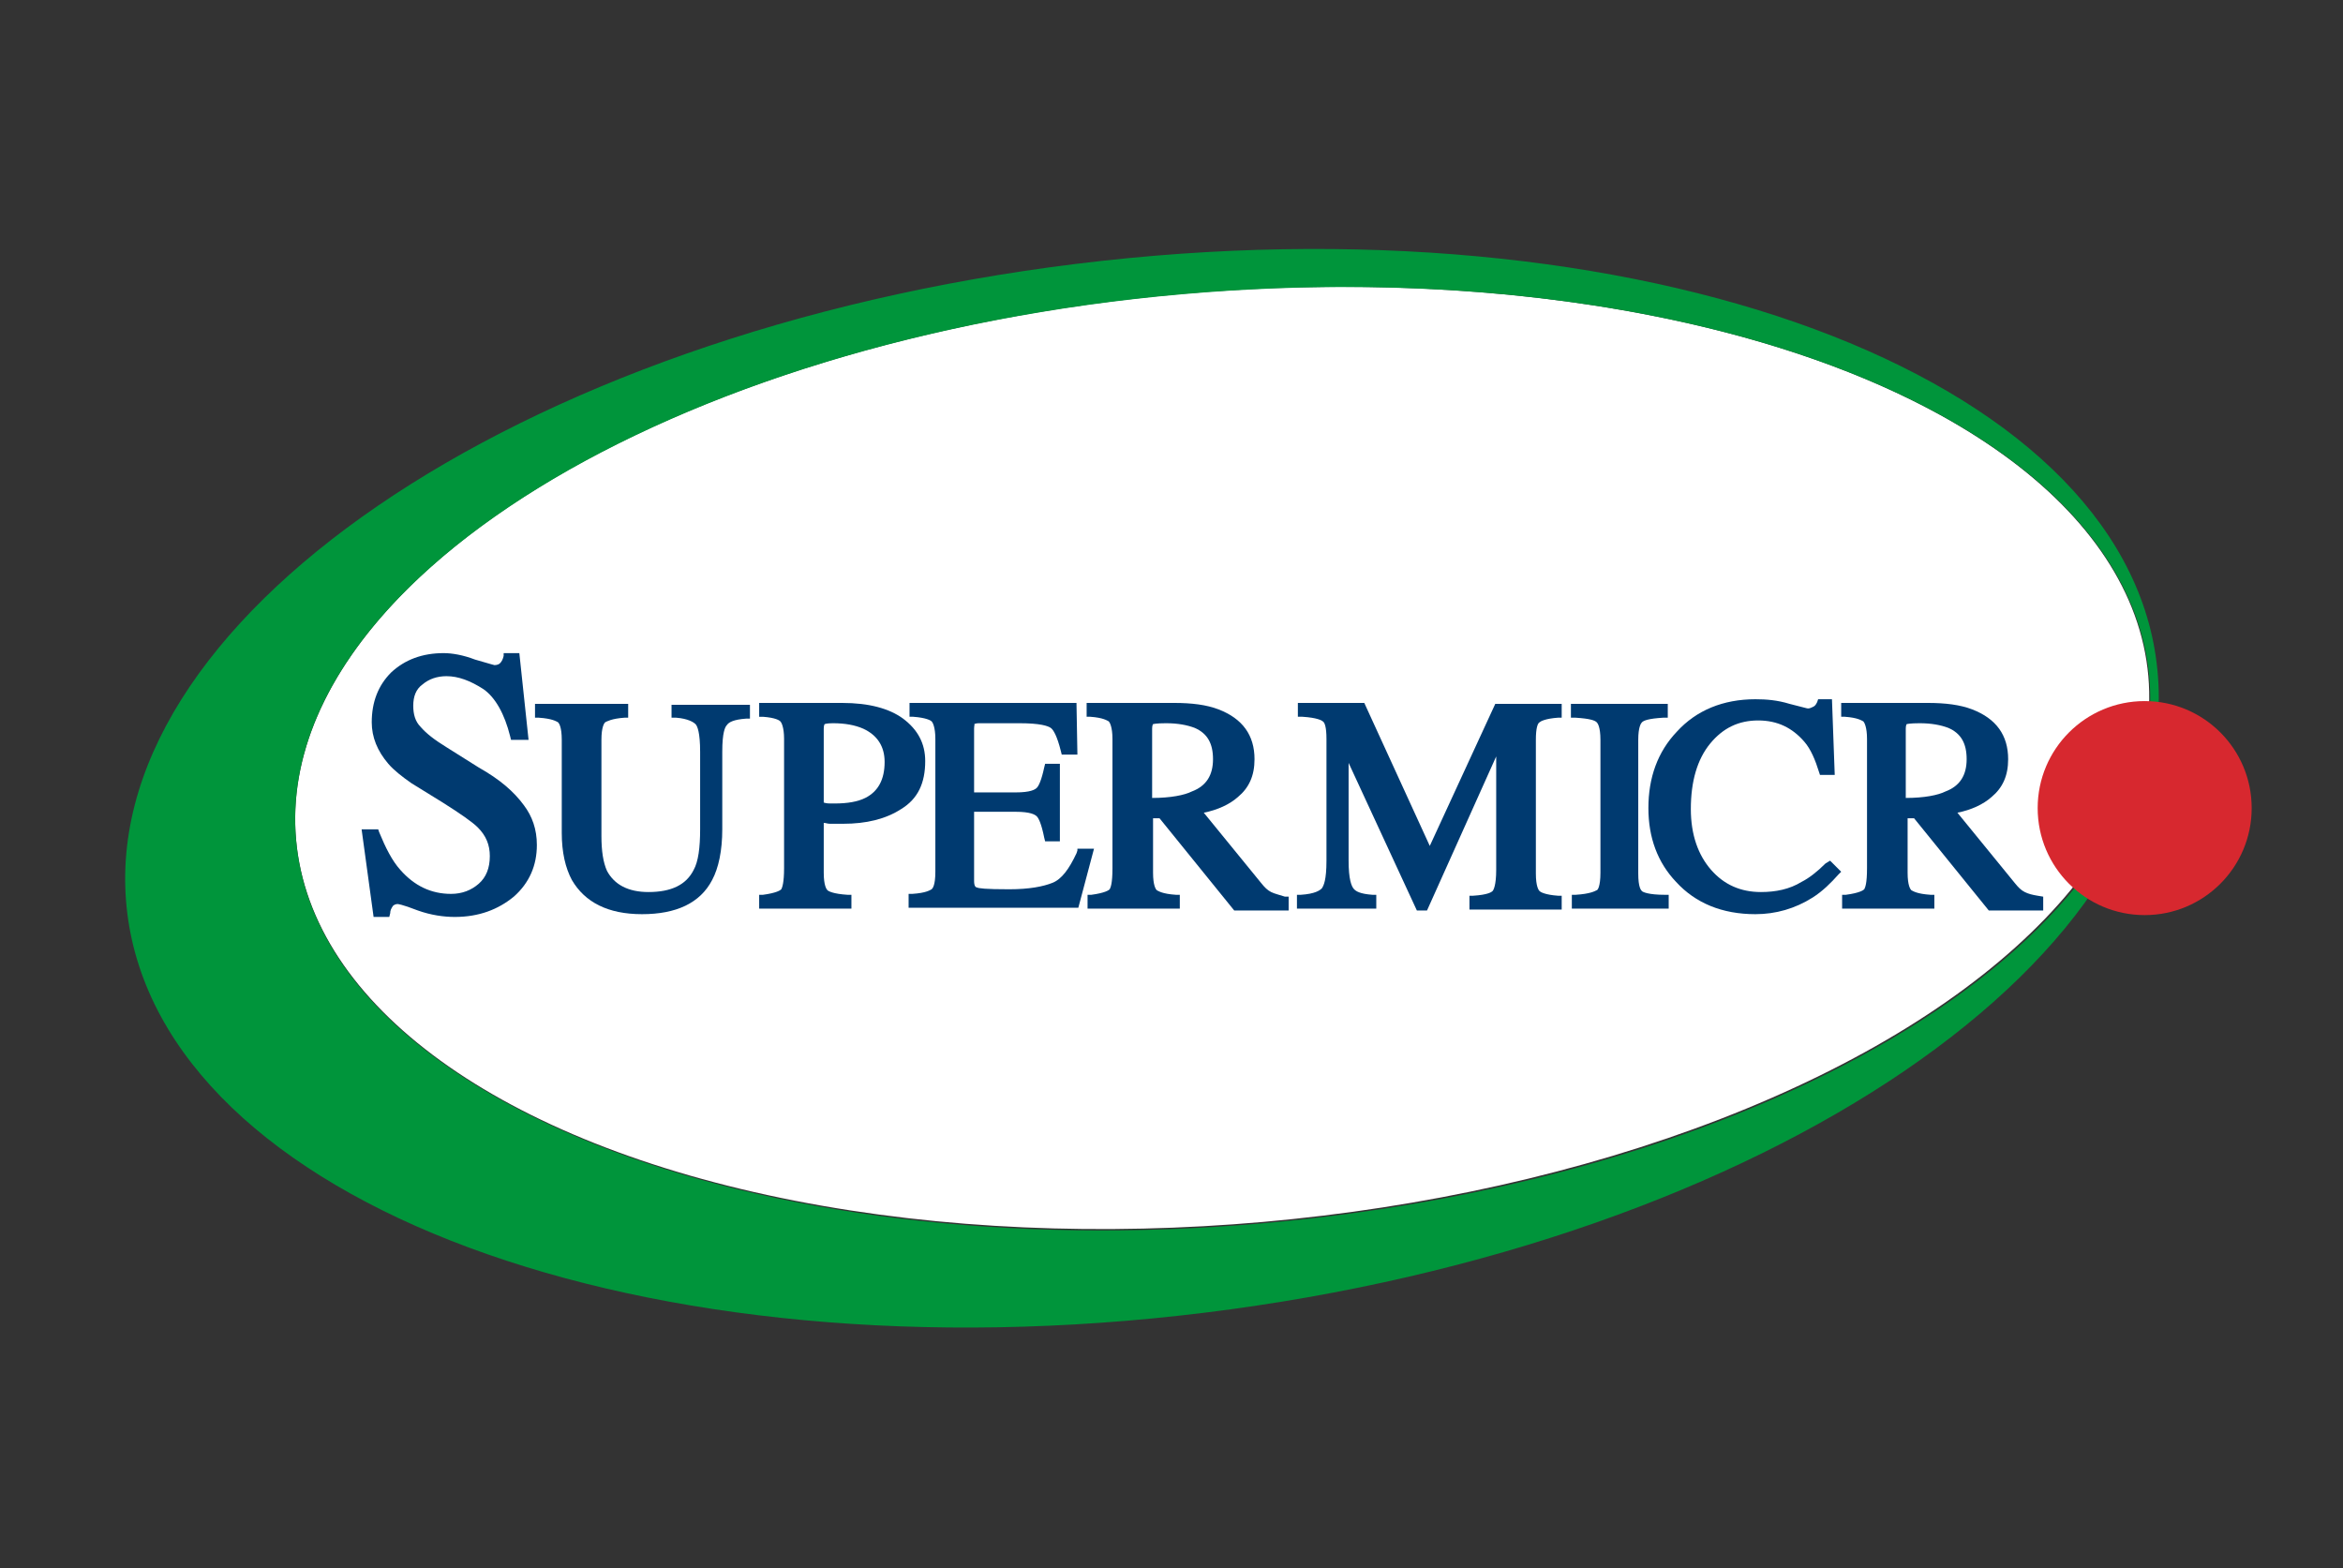
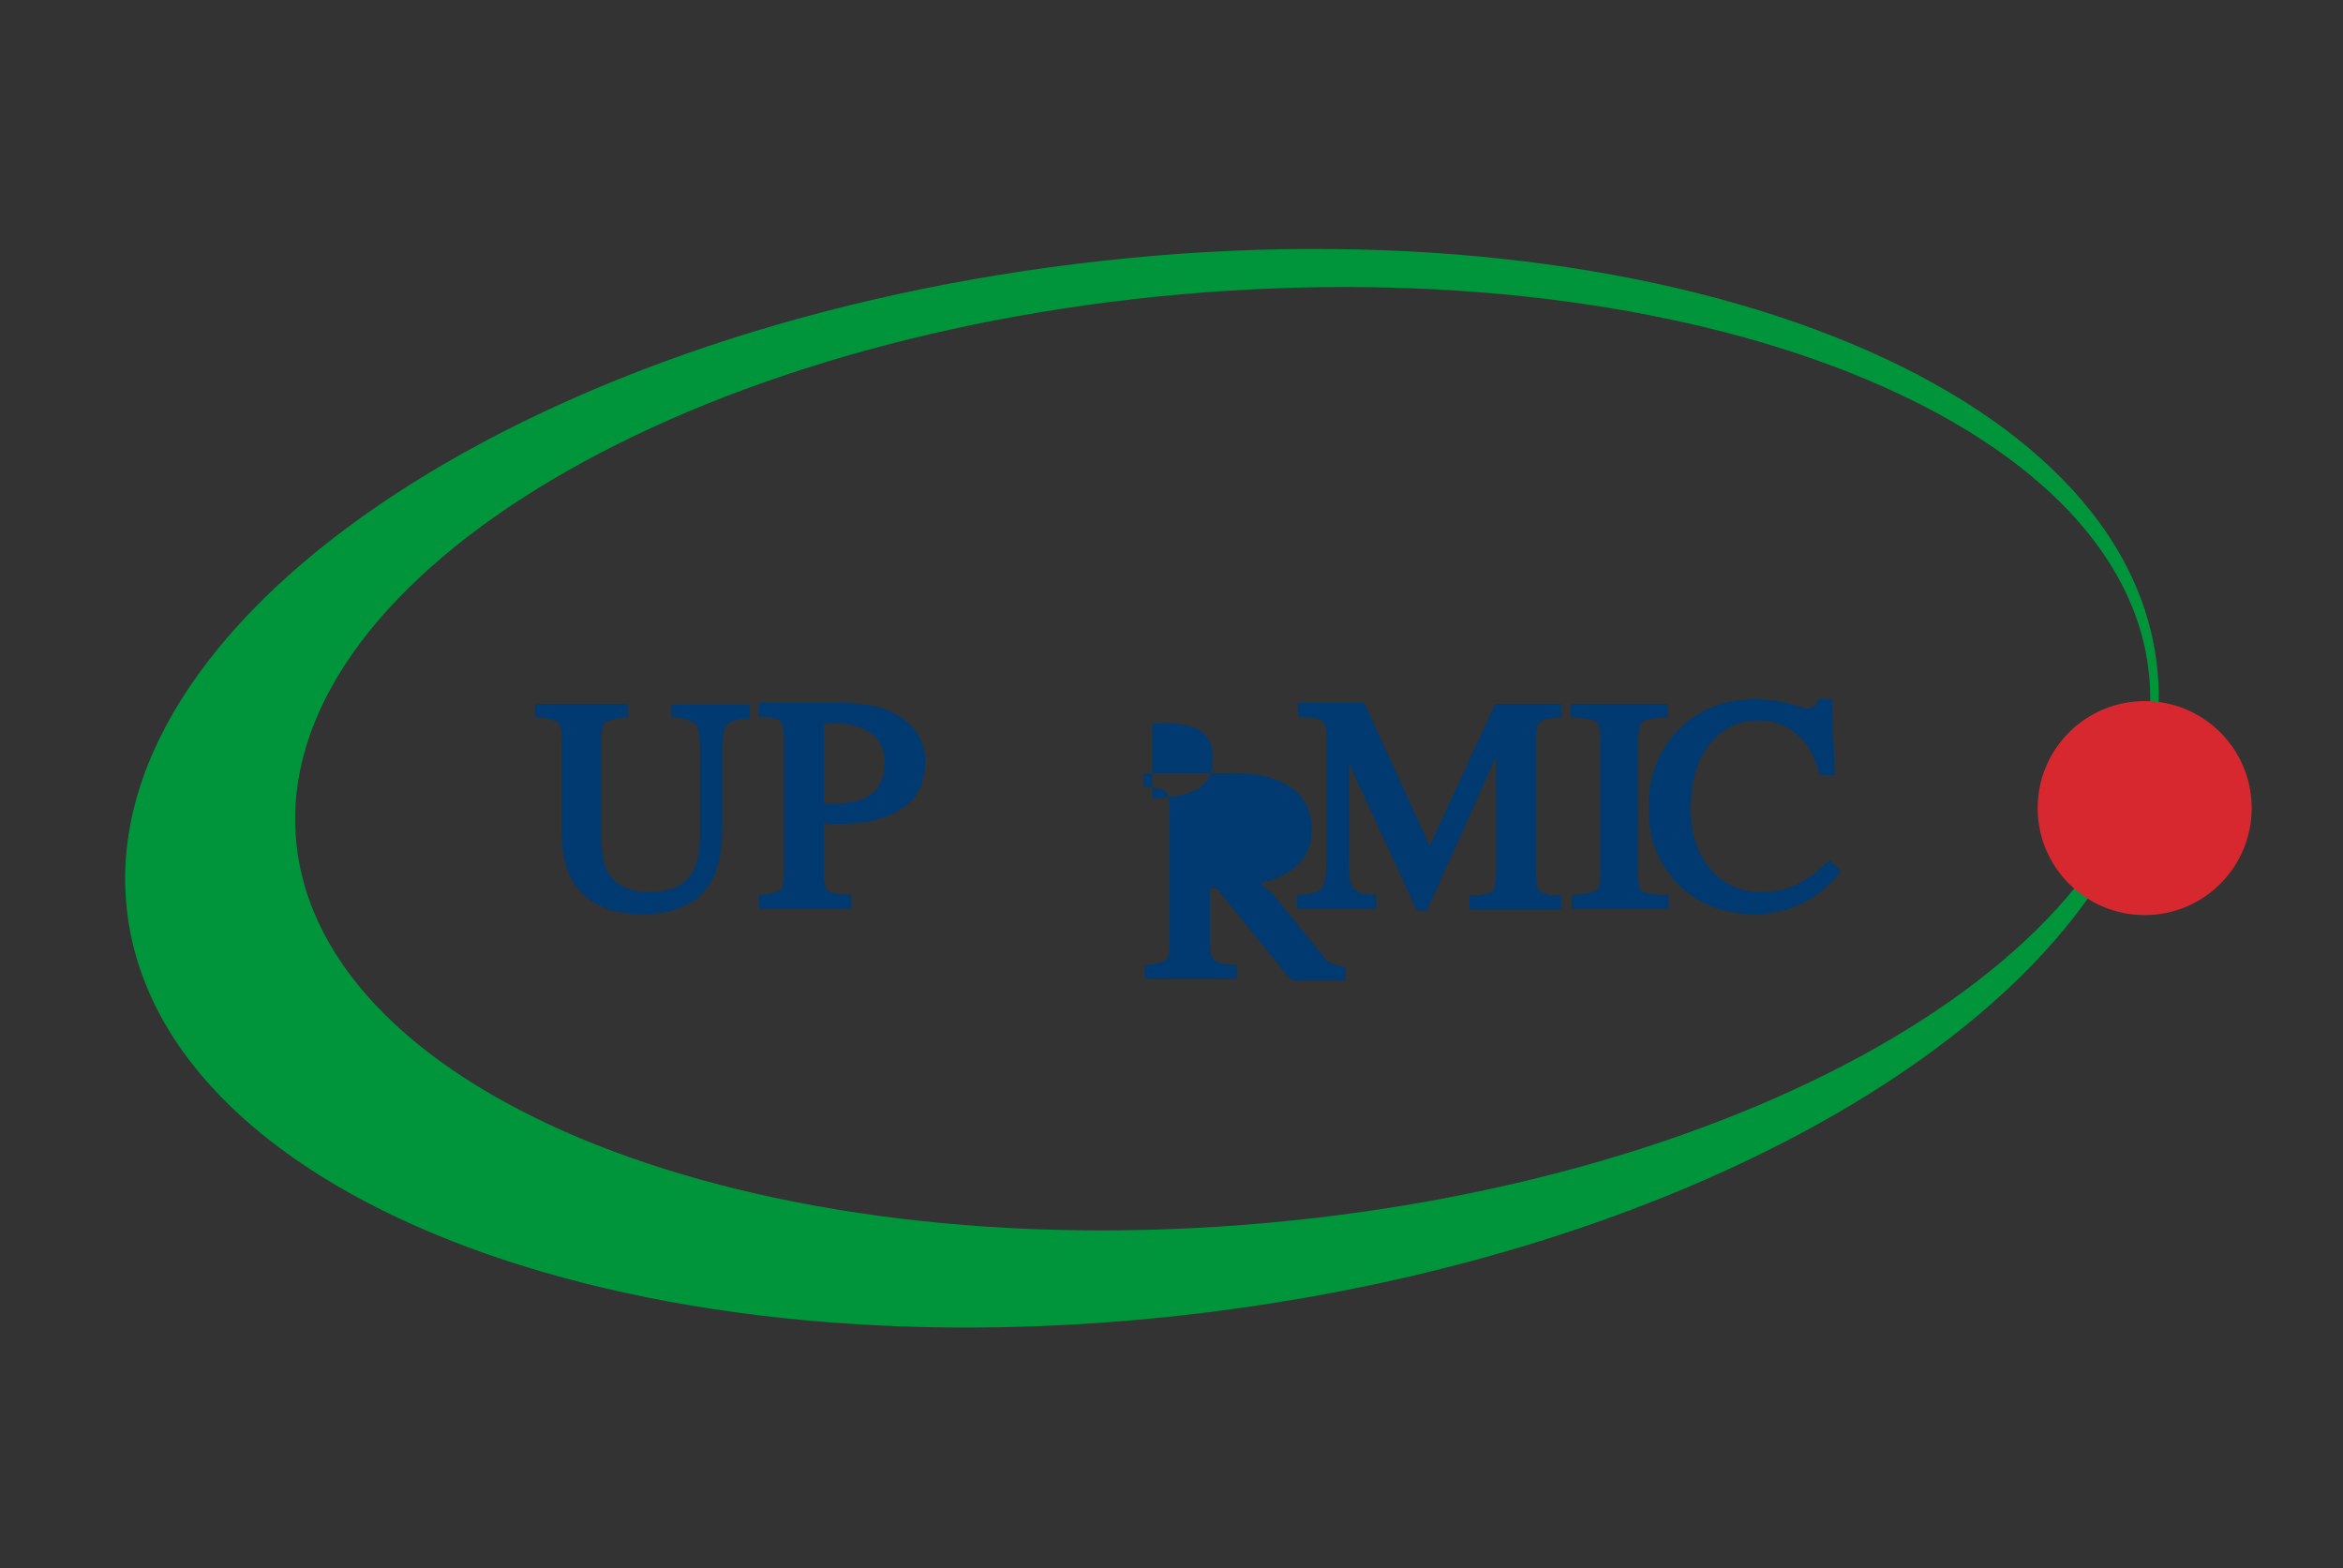
<svg xmlns="http://www.w3.org/2000/svg" enable-background="new 0 0 231.7 122.9" viewBox="-13.6 -26 254 170">
  <rect x="-13.6" y="-26" width="254" height="170" fill="#333333" stroke="none" />
-   <ellipse cx="118.9" cy="56.2" fill="#fff" rx="100.8" ry="50.5" transform="matrix(.996 -.088 .088 .996 -4.472 10.65)" />
  <path d="m220.2 45.9c3.9 31.4-42.3 62.9-103.2 70.4s-112.9-11.9-116.8-43.3 42-62.9 102.9-70.4 113.3 11.9 117.1 43.3zm-105.7-40c-55.5 4.9-98.5 31.4-96 59.2s49.4 46.4 104.9 41.5 98.5-31.4 96-59.2c-2.5-27.9-49.4-46.4-104.9-41.5z" fill="#00953b" />
  <circle cx="218.9" cy="61.6" fill="#d7282f" r="11.6" />
  <g fill="#003a70">
    <path d="m59.3 51.8h.4c1.3.1 1.9.5 2.1.7s.5.9.5 3v8.4c0 2-.2 3.5-.7 4.4-.8 1.6-2.4 2.4-4.9 2.4-2.2 0-3.7-.8-4.5-2.3-.4-.9-.6-2.1-.6-3.8v-10.4c0-1.4.3-1.8.4-1.9.2-.1.7-.4 2.1-.5h.4v-1.5h-10.1v1.5h.4c1.5.1 1.9.4 2.1.5.1.1.4.5.4 1.9v10.1c0 2.1.4 3.8 1.1 5.1 1.4 2.4 3.9 3.7 7.6 3.7s6.3-1.2 7.6-3.7c.7-1.3 1.1-3.2 1.1-5.5v-8.4c0-2.1.3-2.7.5-2.9.2-.3.7-.6 2.1-.7h.4v-1.5h-8.5v1.4z" />
-     <path d="m38.3 57.2-3.5-2.2c-1.3-.8-2.2-1.5-2.8-2.2-.6-.6-.8-1.4-.8-2.3 0-1 .3-1.8 1-2.3.7-.6 1.6-.9 2.6-.9 1.3 0 2.6.5 4 1.4 1.3.9 2.3 2.7 2.9 5.1l.1.4h1.9l-1-9.4h-1.7v.3c-.1.4-.2.6-.4.8-.1.1-.3.2-.6.2 0 0-.4-.1-2.1-.6-1.3-.5-2.5-.7-3.4-.7-2.3 0-4.2.7-5.7 2.1-1.4 1.4-2.1 3.2-2.1 5.4 0 1.6.6 3.1 1.8 4.5.6.7 1.5 1.4 2.5 2.1l3.4 2.1c1.9 1.2 3.2 2.1 3.8 2.7.9.9 1.3 1.9 1.3 3.1 0 1.3-.4 2.3-1.2 3s-1.8 1.1-3 1.1c-2.2 0-4-.9-5.5-2.6-.9-1-1.6-2.4-2.3-4.1l-.1-.3h-1.8l1.3 9.5h1.7l.1-.4c0-.3.1-.5.3-.8.1-.1.3-.2.5-.2 0 0 .4 0 2.2.7 1.4.5 2.8.7 4 .7 2.6 0 4.7-.8 6.4-2.2 1.7-1.5 2.5-3.4 2.5-5.6 0-1.7-.5-3.1-1.4-4.3-1.1-1.5-2.6-2.8-4.9-4.1z" />
    <path d="m76.4 63.3h1.4c2.5 0 4.6-.5 6.3-1.6 1.8-1.1 2.6-2.8 2.6-5.2 0-1.9-.8-3.4-2.4-4.6-1.5-1.1-3.7-1.7-6.6-1.7h-9v1.5h.4c1.4.1 1.8.4 1.9.5s.4.6.4 1.9v14c0 1.6-.2 2.1-.3 2.3-.1.1-.5.4-2 .6h-.4v1.5h10v-1.5h-.4c-1.6-.1-2.1-.4-2.2-.5s-.4-.5-.4-1.9v-5.4c.2 0 .4.1.7.1zm-.7-10.3c0-.4.1-.5.1-.5s.2-.1.9-.1c1.3 0 2.4.2 3.3.6 1.5.7 2.3 1.9 2.3 3.6 0 1.9-.7 3.2-2.1 3.9-.8.4-1.9.6-3.3.6-.2 0-.3 0-.5 0-.1 0-.4 0-.7-.1z" />
-     <path d="m103.2 66.2-.1.3c-.8 1.7-1.6 2.8-2.6 3.2s-2.5.7-4.7.7c-2.6 0-3.3-.1-3.5-.2-.1 0-.3-.1-.3-.7v-7.5h4.5c1.6 0 2.1.3 2.3.5s.5.8.8 2.3l.1.4h1.6v-8.4h-1.6l-.1.4c-.3 1.4-.6 2-.8 2.2s-.7.5-2.3.5h-4.5v-6.9c0-.4.1-.5 0-.5 0 0 .2-.1.5-.1h4.4c2.3 0 3.1.3 3.4.5s.7.9 1.1 2.5l.1.4h1.7l-.1-5.6h-18.1v1.5h.4c1.4.1 1.9.4 2 .5s.4.6.4 1.9v14.4c0 1.5-.3 1.8-.4 1.9-.2.1-.6.4-2.1.5h-.4v1.5h18.4l1.7-6.4h-1.8z" />
-     <path d="m124.2 70.7c-.4-.2-.7-.5-1.1-1l-6.2-7.6c1.5-.3 2.8-.9 3.7-1.7 1.2-1 1.8-2.3 1.8-4.1 0-2.6-1.3-4.4-3.9-5.4-1.3-.5-2.9-.7-4.8-.7h-9.5v1.5h.4c1.4.1 1.8.4 2 .5.1.1.4.6.4 1.9v14c0 1.7-.2 2.1-.3 2.3-.1.1-.5.4-2 .6h-.4v1.5h10v-1.5h-.4c-1.5-.1-1.9-.4-2.1-.5-.1-.1-.4-.5-.4-1.9v-5.9h.7l8.1 10h5.9v-1.5h-.4c-.6-.2-1.1-.3-1.5-.5zm-12.9-10.2v-7.5c0-.4.1-.5.1-.5s.3-.1 1.4-.1c1.3 0 2.3.2 3.1.5 1.4.6 2 1.7 2 3.4s-.7 2.9-2.3 3.5c-.8.4-2.3.7-4.3.7z" />
+     <path d="m124.2 70.7c-.4-.2-.7-.5-1.1-1c1.5-.3 2.8-.9 3.7-1.7 1.2-1 1.8-2.3 1.8-4.1 0-2.6-1.3-4.4-3.9-5.4-1.3-.5-2.9-.7-4.8-.7h-9.5v1.5h.4c1.4.1 1.8.4 2 .5.1.1.4.6.4 1.9v14c0 1.7-.2 2.1-.3 2.3-.1.1-.5.4-2 .6h-.4v1.5h10v-1.5h-.4c-1.5-.1-1.9-.4-2.1-.5-.1-.1-.4-.5-.4-1.9v-5.9h.7l8.1 10h5.9v-1.5h-.4c-.6-.2-1.1-.3-1.5-.5zm-12.9-10.2v-7.5c0-.4.1-.5.1-.5s.3-.1 1.4-.1c1.3 0 2.3.2 3.1.5 1.4.6 2 1.7 2 3.4s-.7 2.9-2.3 3.5c-.8.4-2.3.7-4.3.7z" />
    <path d="m141.4 65.7-7.1-15.5h-7.2v1.5h.5c1.6.1 2.1.4 2.2.5.2.1.4.6.4 1.9v13.2c0 2.1-.3 2.7-.5 3-.2.2-.7.6-2.3.7h-.4v1.5h8.6v-1.5h-.4c-1.4-.1-1.8-.4-2-.6-.3-.3-.6-1.1-.6-3.1v-10.6l7.4 16h1.1l7.5-16.7v12.3c0 1.7-.3 2.2-.4 2.3s-.5.4-2.1.5h-.4v1.5h10v-1.5h-.4c-1.4-.1-1.9-.4-2-.5s-.4-.5-.4-1.9v-14.5c0-1.3.2-1.8.4-1.9.1-.1.6-.4 2-.5h.4v-1.5h-7.2z" />
    <path d="m164.4 70.6c-.1-.1-.4-.4-.4-1.9v-14.5c0-1.4.3-1.8.4-1.9.2-.2.7-.4 2.3-.5h.5v-1.5h-10.5v1.5h.5c1.6.1 2.1.3 2.3.5.1.1.4.5.4 1.9v14.4c0 1.5-.3 1.9-.4 1.9-.2.1-.7.4-2.3.5h-.4v1.5h10.5v-1.5h-.4c-1.8 0-2.4-.3-2.5-.4z" />
    <path d="m184.3 67.6c-.9.9-1.8 1.6-2.6 2-1.3.8-2.8 1.1-4.4 1.1-2.2 0-4-.8-5.4-2.4s-2.2-3.8-2.2-6.6c0-3 .7-5.4 2.1-7.1s3.1-2.5 5.2-2.5 3.7.8 5 2.3c.7.8 1.2 2 1.6 3.3l.1.3h1.6l-.3-8.2h-1.5l-.1.3c-.1.2-.2.4-.4.5s-.4.2-.6.2c-.1 0-.4-.1-2-.5-1.3-.4-2.5-.5-3.7-.5-3.5 0-6.4 1.2-8.5 3.5-2.1 2.2-3.1 5-3.1 8.3 0 3.2 1 5.9 3 8 2.1 2.3 5 3.5 8.6 3.5 2.2 0 4.3-.6 6.2-1.8 1.1-.7 2-1.6 2.8-2.5l.3-.3-1.2-1.2z" />
-     <path d="m207.3 71.1c-.6-.1-1-.2-1.4-.4s-.7-.5-1.1-1l-6.2-7.6c1.5-.3 2.8-.9 3.7-1.7 1.2-1 1.8-2.3 1.8-4.1 0-2.6-1.3-4.4-3.9-5.4-1.3-.5-2.9-.7-4.8-.7h-9.4v1.5h.4c1.4.1 1.8.4 2 .5.1.1.4.6.4 1.9v14c0 1.7-.2 2.1-.3 2.3-.1.1-.5.4-2 .6h-.4v1.5h10v-1.5h-.4c-1.5-.1-1.9-.4-2.1-.5-.1-.1-.4-.5-.4-1.9v-5.9h.7l8.1 10h5.9v-1.5zm-14.3-10.6v-7.5c0-.4.1-.5.1-.5s.3-.1 1.4-.1c1.3 0 2.3.2 3.1.5 1.4.6 2 1.7 2 3.4s-.7 2.9-2.3 3.5c-.8.4-2.3.7-4.3.7z" />
  </g>
</svg>